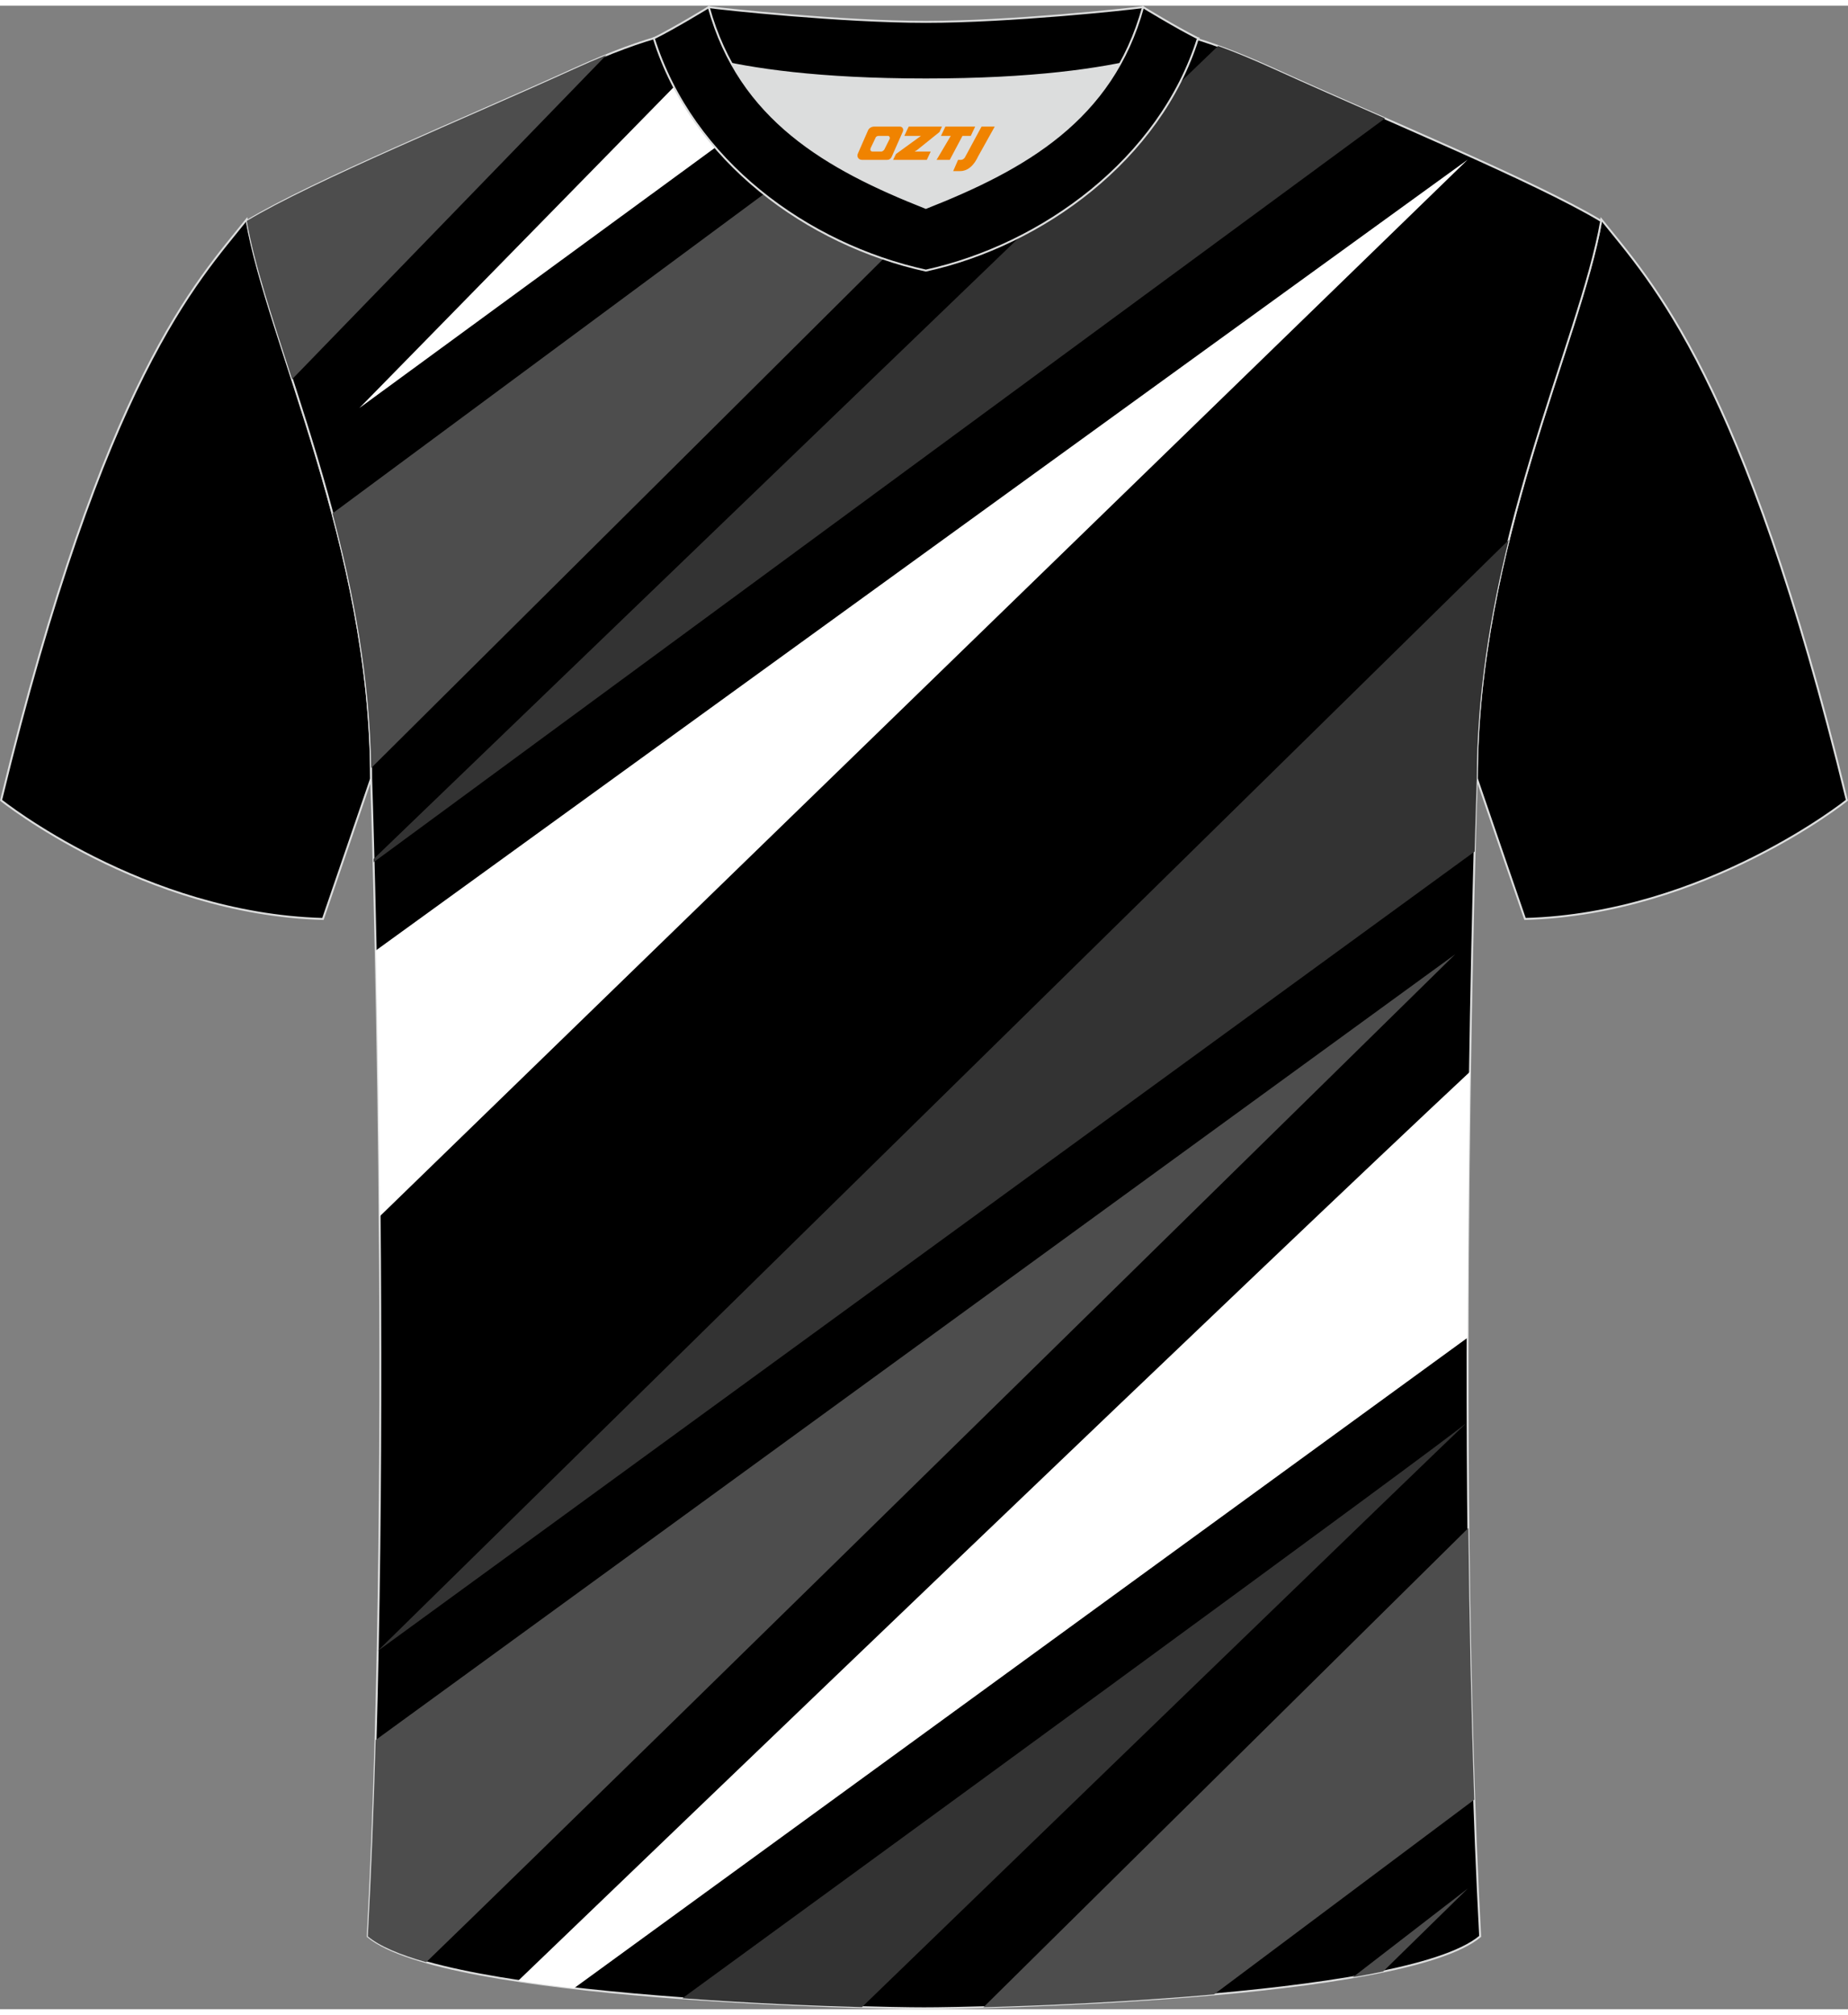
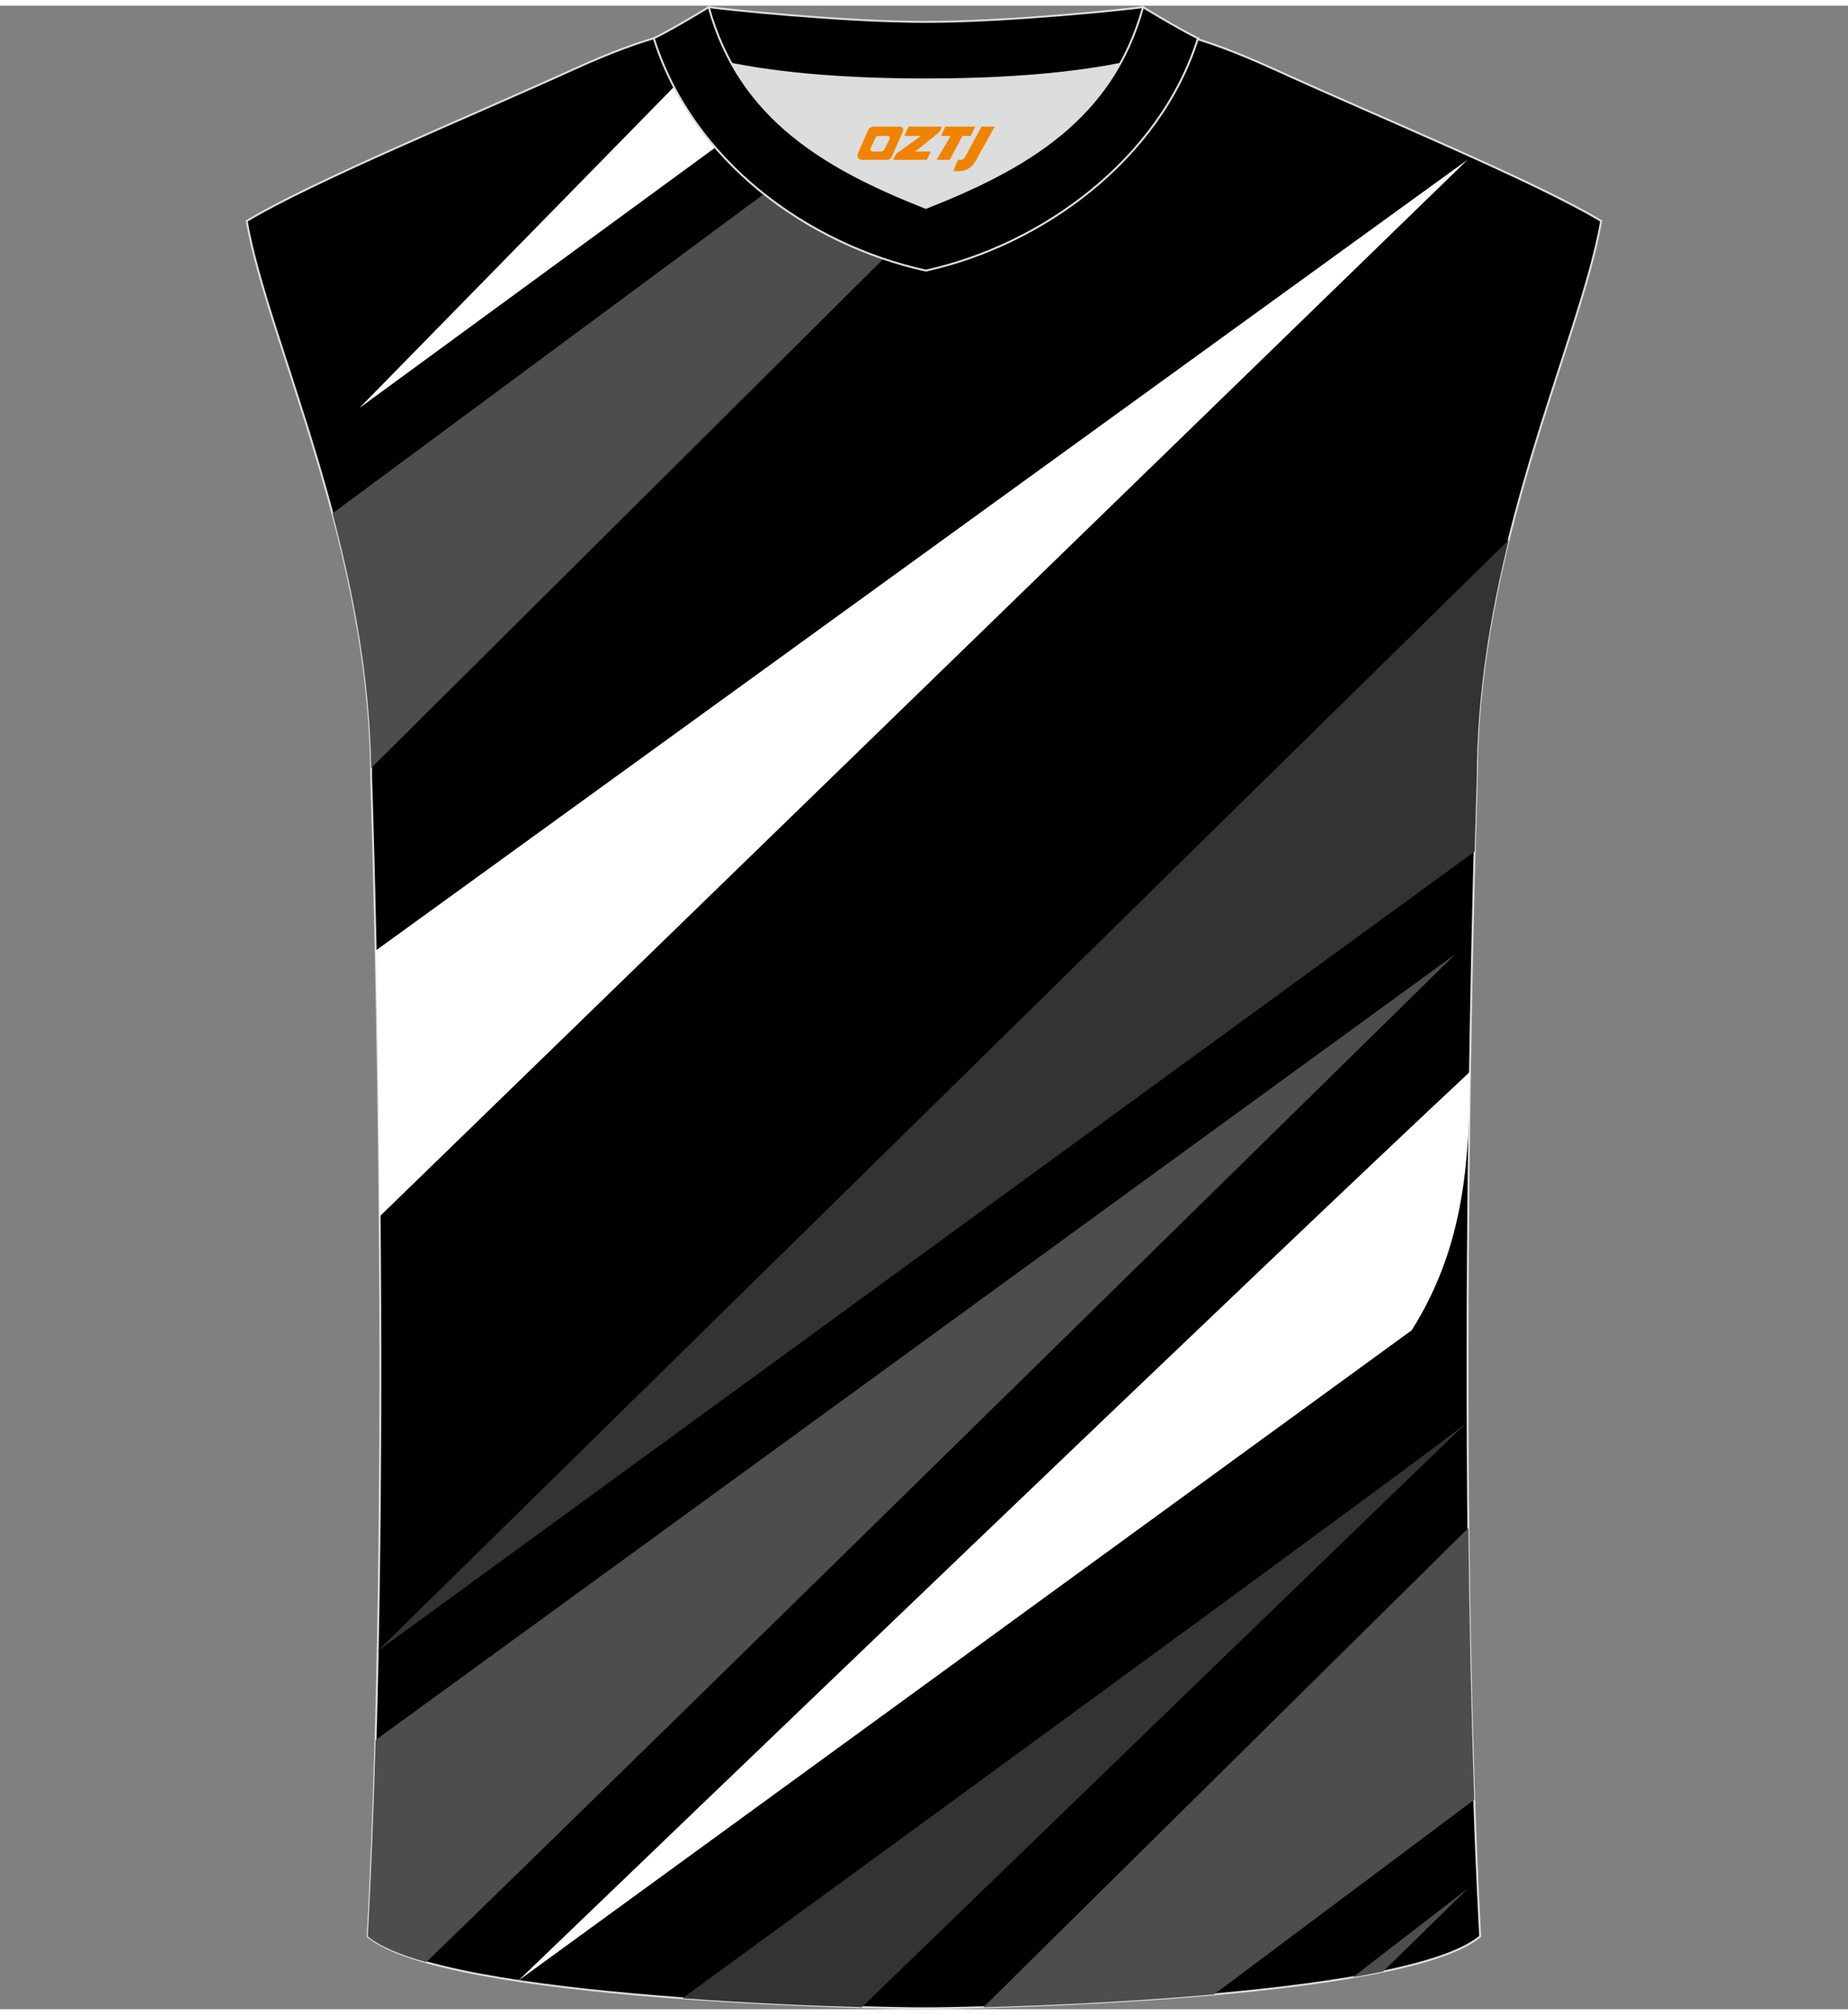
<svg xmlns="http://www.w3.org/2000/svg" version="1.1" id="图层_1" x="0px" y="0px" width="378px" height="412px" viewBox="0 0 378.25 409.96" enable-background="new 0 0 378.25 409.96" xml:space="preserve">
  <rect x="0" y="0" width="378.25" height="409.96" fill="#808080" stroke="none" />
-   <path fill-rule="evenodd" clip-rule="evenodd" stroke="#DCDDDD" stroke-width="0.398" stroke-miterlimit="22.926" d="M50.5,43.73  C40.31,56.47,21.29,75.99,0.22,162.59c0,0,29.04,23.26,65.88,24.28c0,0,7.12-20.72,9.85-28.7C75.95,110.62,54.76,68.36,50.5,43.73z" />
-   <path fill-rule="evenodd" clip-rule="evenodd" stroke="#DCDDDD" stroke-width="0.398" stroke-miterlimit="22.926" d="  M327.75,43.73c10.19,12.74,29.21,32.26,50.27,118.86c0,0-29.04,23.26-65.88,24.28c0,0-7.13-20.72-9.85-28.7  C302.29,110.62,323.49,68.36,327.75,43.73z" />
  <path fill-rule="evenodd" clip-rule="evenodd" stroke="#DCDDDD" stroke-width="0.398" stroke-miterlimit="22.926" d="  M189.13,409.76c9.68,0.03,98.3-1.65,113.83-14.71c-5.36-100.63-0.7-236.81-0.7-236.81c0-47.45,21.21-89.6,25.47-114.18  c-13.62-8.19-45.24-21.16-67.08-31.12c-30-13.61-34.12-7.72-71.13-7.72c-37,0-41.94-5.89-71.94,7.72  c-21.84,9.95-53.46,22.92-67.08,31.12c4.26,24.58,25.47,66.74,25.47,114.18c0,0,4.66,136.17-0.7,236.81  C90.82,408.09,179.44,409.79,189.13,409.76z" />
  <g>
    <path fill-rule="evenodd" clip-rule="evenodd" fill="#4D4D4D" d="M87.24,400.33C130.8,358.22,297.85,194.1,297.85,194.1   L76.89,354.87c-0.39,13.74-0.91,27.25-1.6,40.18C77.7,397.07,81.88,398.82,87.24,400.33z" />
    <path fill-rule="evenodd" clip-rule="evenodd" fill="#333333" d="M301.83,173.08L77.33,336.64l0-0.02l231.48-227.3   c-3.76,15.22-6.54,31.72-6.54,48.91C302.27,158.23,302.08,163.64,301.83,173.08z" />
    <path fill-rule="evenodd" clip-rule="evenodd" fill="#FFFFFF" d="M77.73,247.72L300.41,31.51L76.92,193.33   C77.24,208.19,77.56,226.9,77.73,247.72z" />
-     <path fill-rule="evenodd" clip-rule="evenodd" fill="#333333" d="M249.31,8.25L76.47,174.6l0.02,0.65l207-152.19   c-8-3.51-15.9-6.97-22.82-10.12C256.41,11.01,252.68,9.47,249.31,8.25z" />
    <path fill-rule="evenodd" clip-rule="evenodd" fill="#4D4D4D" d="M75.97,155.99c26.18-26,107.32-106.61,152.9-151.98   c-7.45-0.3-15.27,0.57-27.18,0.99L68.06,103.89C72.32,119.94,75.72,137.55,75.97,155.99z" />
    <path fill-rule="evenodd" clip-rule="evenodd" fill="#FFFFFF" d="M73.55,82.34L179.17,5.06c-12.7-0.38-21.02-1.32-28.85-1.07   L73.55,82.34z" />
-     <path fill-rule="evenodd" clip-rule="evenodd" fill="#4D4D4D" d="M59.79,76.44l64.31-66.32c-2.04,0.83-4.2,1.76-6.51,2.81   c-21.84,9.95-53.46,22.92-67.08,31.12C52.03,52.8,55.7,63.79,59.79,76.44z" />
-     <path fill-rule="evenodd" clip-rule="evenodd" fill="#FFFFFF" d="M300.88,218.13c-41.42,38.69-165.68,158.01-194.84,186.02   c3.68,0.56,7.52,1.06,11.45,1.51l182.9-133.11C300.43,252.88,300.63,234.33,300.88,218.13z" />
+     <path fill-rule="evenodd" clip-rule="evenodd" fill="#FFFFFF" d="M300.88,218.13c-41.42,38.69-165.68,158.01-194.84,186.02   l182.9-133.11C300.43,252.88,300.63,234.33,300.88,218.13z" />
    <path fill-rule="evenodd" clip-rule="evenodd" fill="#333333" d="M176.42,409.53c9.06-8.76,121.88-117.9,123.98-119.76v0.01   c-2.47,2.54-137.83,101.24-160.73,117.93C153.66,408.73,167,409.27,176.42,409.53z" />
    <path fill-rule="evenodd" clip-rule="evenodd" fill="#4D4D4D" d="M201.29,409.55l99.26-98.06c0.19,18.54,0.57,37.36,1.2,55.59   l-53.25,39.84C230.82,408.49,212.92,409.23,201.29,409.55z" />
    <path fill-rule="evenodd" clip-rule="evenodd" fill="#4D4D4D" d="M276.9,403.41l23.55-18.17l-17.36,17   C281.11,402.65,279.04,403.04,276.9,403.41z" />
  </g>
  <g>
    <path fill-rule="evenodd" clip-rule="evenodd" fill="#DCDDDD" d="M149.77,11.92c8.41,15.08,23.28,22.96,39.74,29.44   c16.47-6.49,31.33-14.35,39.74-29.45c-8.61,1.71-21.35,3.18-39.74,3.18C171.13,15.1,158.39,13.63,149.77,11.92z" />
    <path fill-rule="evenodd" clip-rule="evenodd" stroke="#DCDDDD" stroke-width="0.398" stroke-miterlimit="22.926" d="   M189.51,3.32c-17.2,0-41.59-2.61-44.45-3.02c0,0-5.5,4.6-11.24,6.38c0,0,11.73,8.42,55.69,8.42s55.69-8.42,55.69-8.42   c-5.73-1.77-11.24-6.38-11.24-6.38C231.08,0.72,206.71,3.32,189.51,3.32z" />
    <path fill-rule="evenodd" clip-rule="evenodd" stroke="#DCDDDD" stroke-width="0.398" stroke-miterlimit="22.926" d="   M189.51,54.21c23.85-5.23,47.92-22.8,55.69-47.52c-4.41-2.2-11.24-6.38-11.24-6.38c-6.37,23.04-24.19,33.08-44.45,41.07   c-20.23-7.98-38.09-18.06-44.45-41.07c0,0-6.82,4.18-11.24,6.38C141.7,31.79,165.27,48.89,189.51,54.21z" />
  </g>
  <g>
    <path fill="#F08300" d="M200.9,24.75l-3.4,6.3c-0.2,0.3-0.5,0.5-0.8,0.5h-0.6l-1,2.3h1.2c2,0.1,3.2-1.5,3.9-3L203.6,24.75h-2.5L200.9,24.75z" />
    <polygon fill="#F08300" points="193.7,24.75 ,199.6,24.75 ,198.7,26.65 ,197,26.65 ,194.4,31.55 ,191.7,31.55 ,194.6,26.65 ,192.6,26.65 ,193.5,24.75" />
    <polygon fill="#F08300" points="187.7,29.85 ,187.2,29.85 ,187.7,29.55 ,192.3,25.85 ,192.8,24.75 ,186,24.75 ,185.7,25.35 ,185.1,26.65 ,187.9,26.65 ,188.5,26.65 ,183.4,30.35    ,182.8,31.55 ,189.4,31.55 ,189.7,31.55 ,190.5,29.85" />
    <path fill="#F08300" d="M184.2,24.75H178.9C178.4,24.75,177.9,25.05,177.7,25.45L175.6,30.25C175.3,30.85,175.7,31.55,176.4,31.55h5.2c0.4,0,0.7-0.2,0.9-0.6L184.8,25.75C185,25.25,184.7,24.75,184.2,24.75z M182.1,27.25L181,29.45C180.8,29.75,180.5,29.85,180.4,29.85l-1.8,0C178.4,29.85,178,29.75,178.2,29.15l1-2.1c0.1-0.3,0.4-0.4,0.7-0.4h1.9   C182,26.65,182.2,26.95,182.1,27.25z" />
  </g>
</svg>